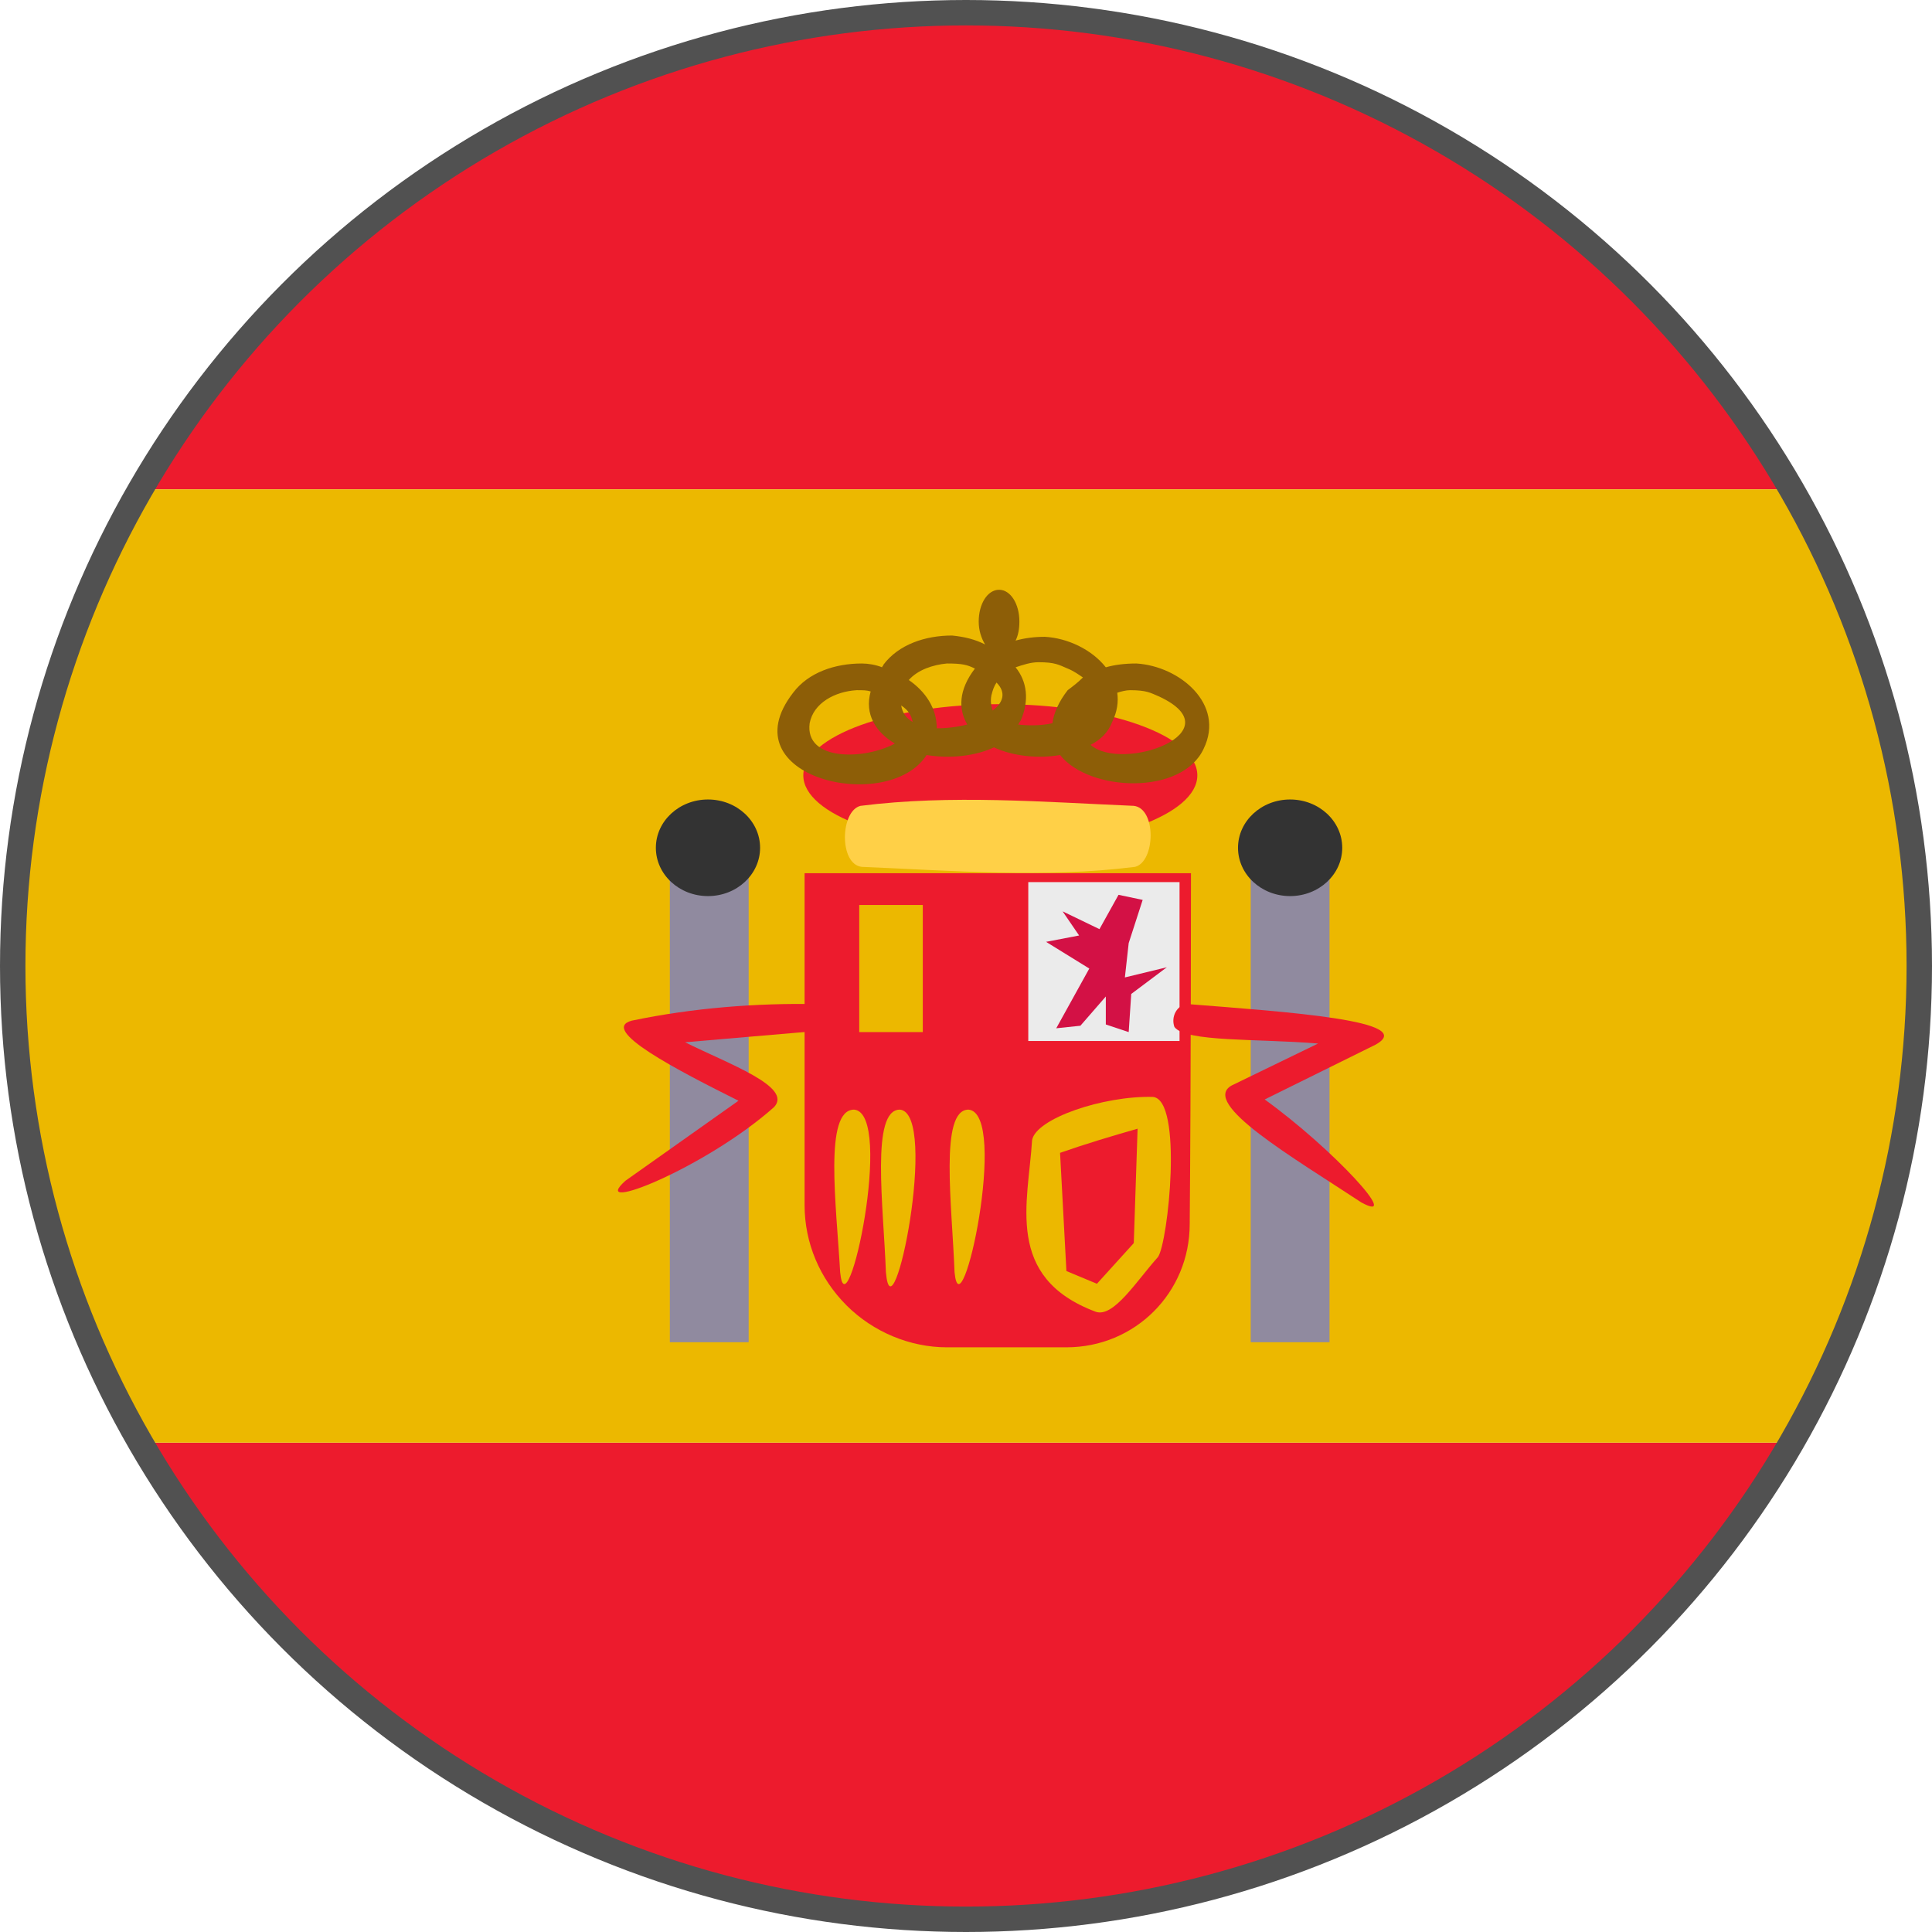
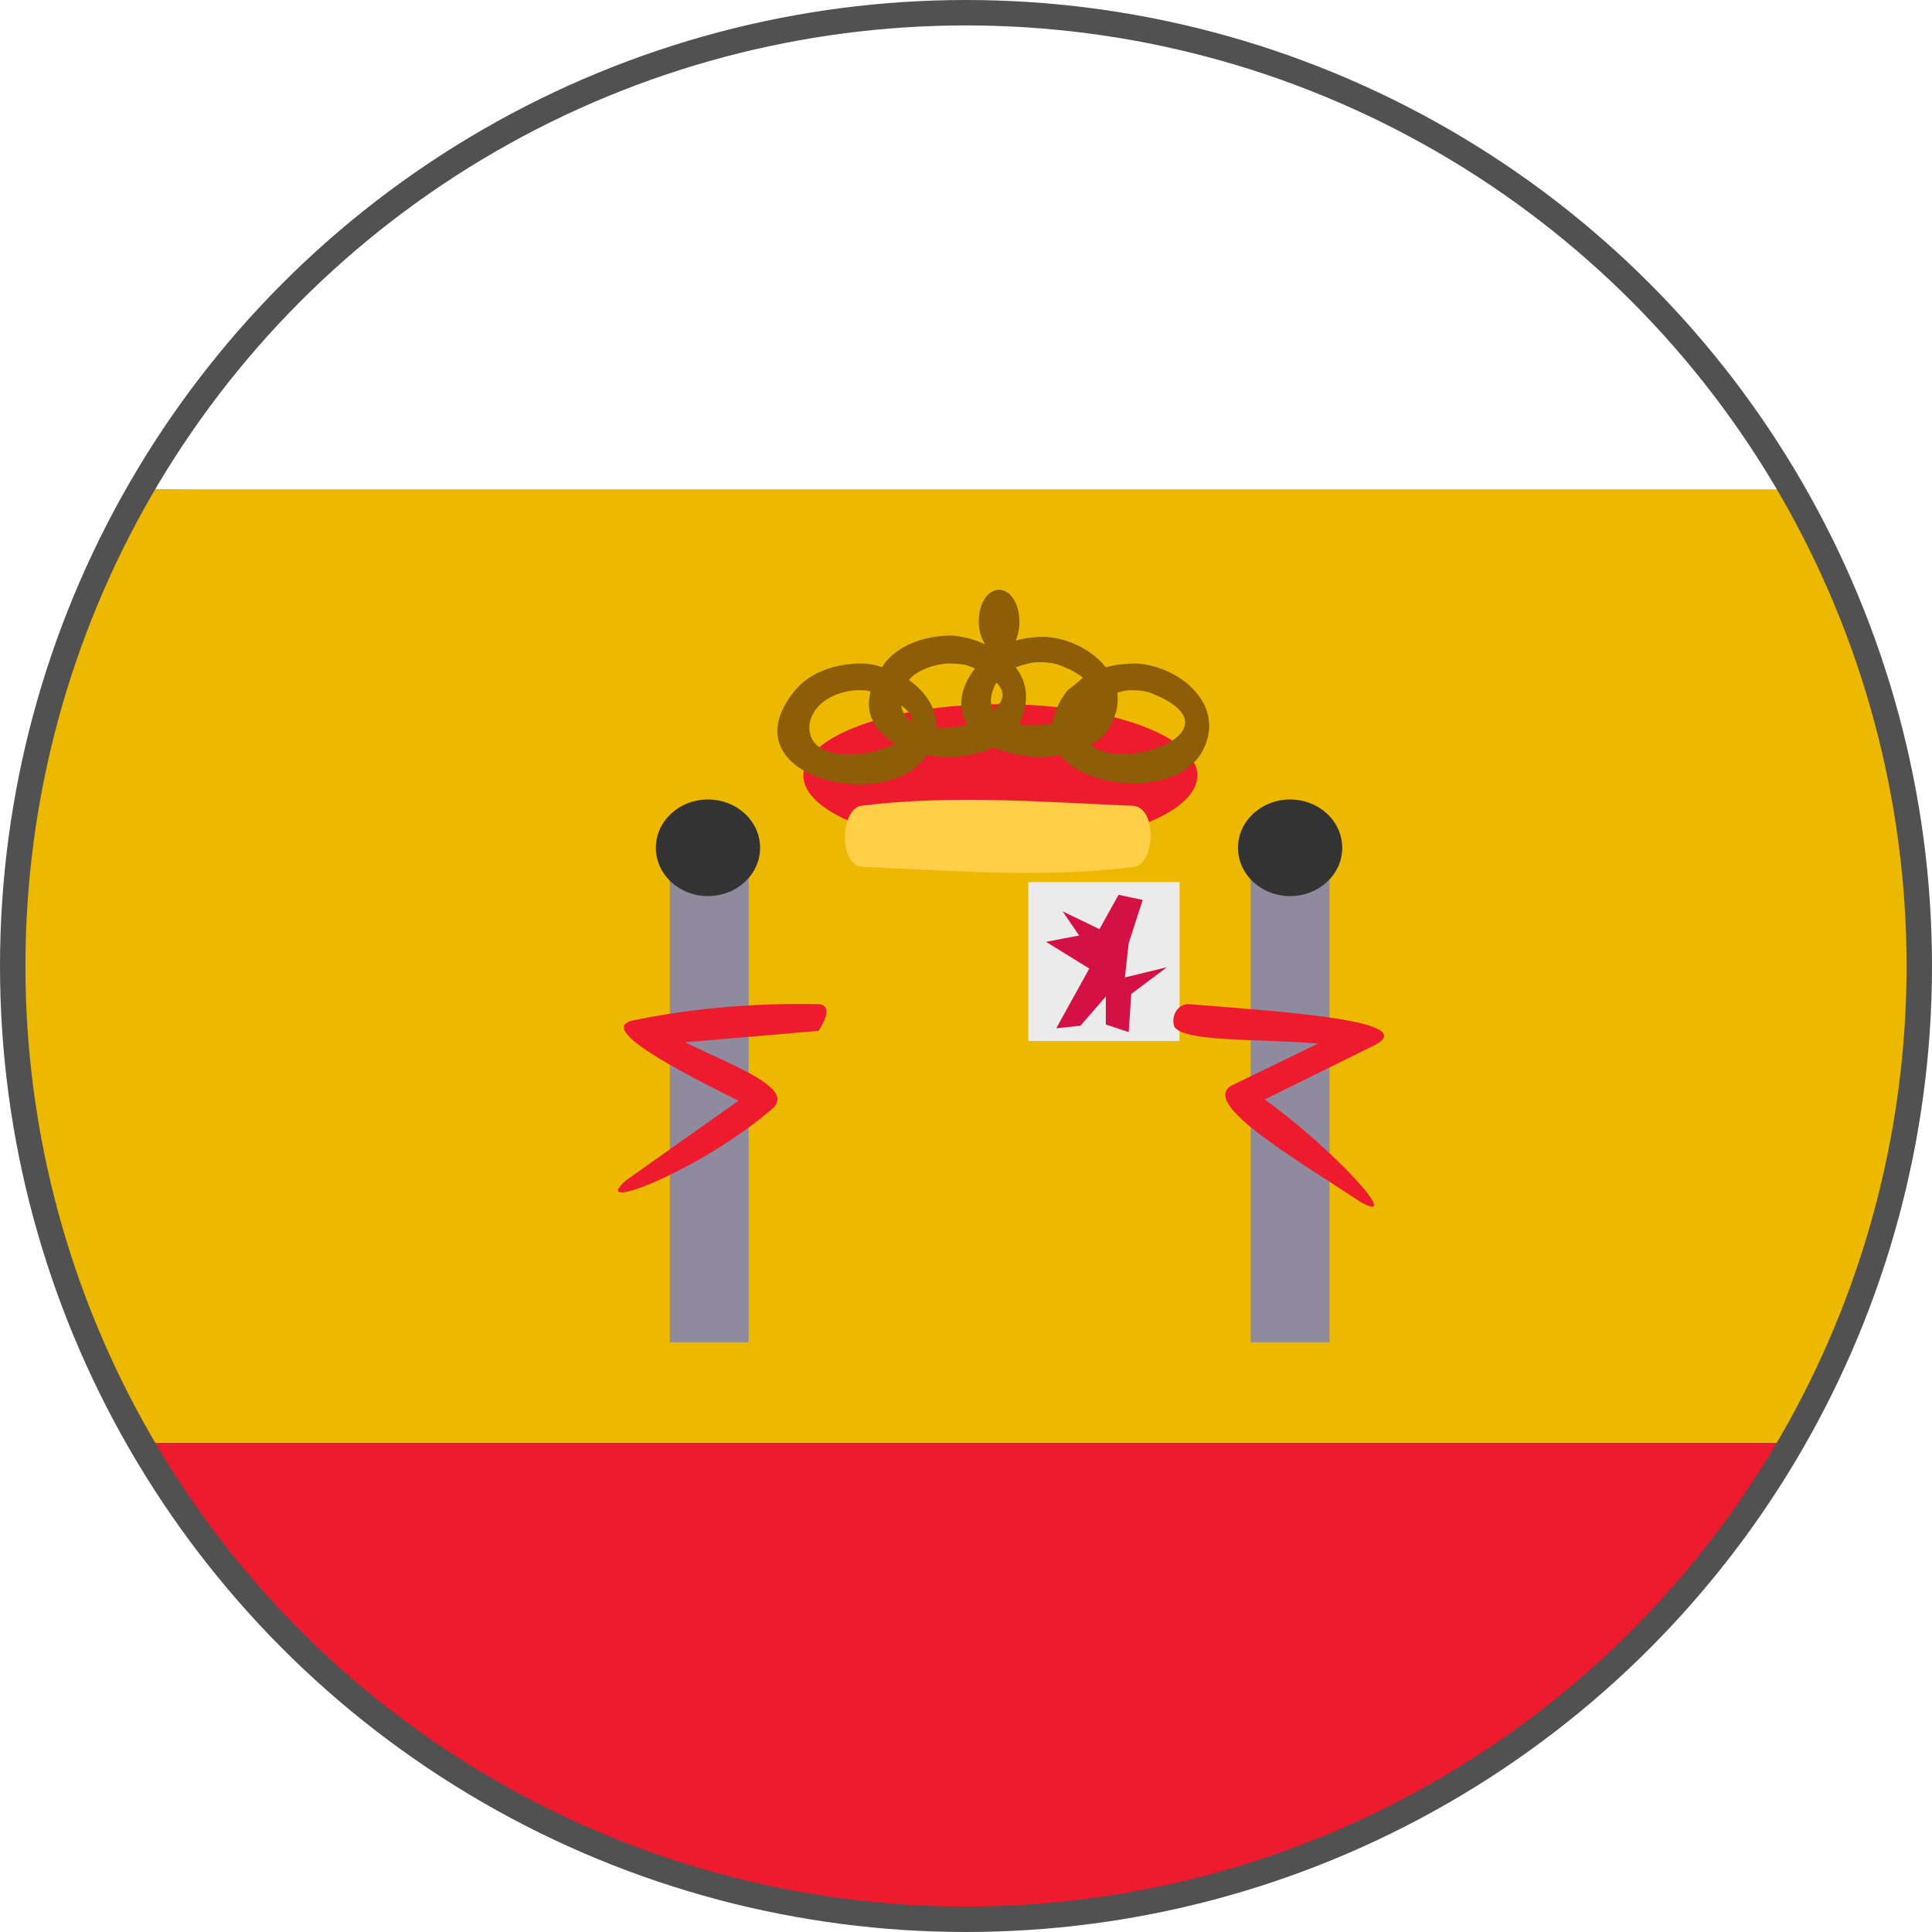
<svg xmlns="http://www.w3.org/2000/svg" version="1.1" id="Capa_1" x="0px" y="0px" viewBox="0 0 152 152" style="enable-background:new 0 0 152 152;" xml:space="preserve">
  <style type="text/css">
	.st0{fill-rule:evenodd;clip-rule:evenodd;fill:#ED1B2D;}
	.st1{fill-rule:evenodd;clip-rule:evenodd;fill:#ECB800;}
	.st2{fill:#FFD047;}
	.st3{fill:#8D5E07;}
	.st4{fill:none;stroke:#515151;stroke-width:2;stroke-linecap:square;stroke-miterlimit:37.5;}
	.st5{fill-rule:evenodd;clip-rule:evenodd;fill:#EBEBEB;}
	.st6{fill-rule:evenodd;clip-rule:evenodd;fill:#D31145;}
	.st7{fill:#ECB800;}
	.st8{fill-rule:evenodd;clip-rule:evenodd;fill:#908A9F;}
	.st9{fill-rule:evenodd;clip-rule:evenodd;fill:#333333;}
	.st10{fill:#ED1B2D;}
</style>
  <path class="st0" d="M140.6,113.5C128,135.7,104.1,150.7,76,151c-27.8-0.2-51.8-15.1-64.6-37.5H140.6z" />
-   <path class="st0" d="M11.4,38.5C24.1,16,48.3,1,76,1s51.9,15,64.6,37.5C140.6,38.5,11.4,38.5,11.4,38.5z" />
+   <path class="st0" d="M11.4,38.5s51.9,15,64.6,37.5C140.6,38.5,11.4,38.5,11.4,38.5z" />
  <path class="st1" d="M140.6,113.5H11.4C4.7,102.5,1,89.7,1,76s3.7-26.5,10.4-37.5h129.2c6.7,11,10.4,23.8,10.4,37.5  C151,89.5,147.4,102.1,140.6,113.5z" />
  <ellipse class="st0" cx="78.7" cy="61" rx="15.5" ry="5.6" />
  <path class="st2" d="M89.2,63.4c1.8,0.2,1.7,4.4,0.1,4.8c-7.1,0.9-14.3,0.3-21.5,0c-1.8-0.2-1.7-4.4-0.1-4.8  C74.8,62.5,82.1,63.1,89.2,63.4z M69,65.5h19C81.7,65.5,75.3,65.5,69,65.5z" />
  <path class="st3" d="M77.5,50.7c-0.3-0.5-0.5-1.1-0.5-1.8c0-1.4,0.7-2.5,1.6-2.5c0.9,0,1.6,1.1,1.6,2.5c0,0.6-0.1,1.1-0.3,1.5  c0.7-0.2,1.5-0.3,2.3-0.3c1.8,0.1,3.7,1,4.8,2.4c0.7-0.2,1.5-0.3,2.4-0.3c3.4,0.2,7,3.2,5.3,6.7c-1.7,3.7-9,3.4-11.3,0.5  c-1.7,0.3-3.7,0.1-5.2-0.6c-1.5,0.7-3.5,0.9-5.3,0.6c-3,4.7-15.7,1.8-10.5-4.9c1.2-1.6,3.3-2.3,5.4-2.3c0.5,0,1.1,0.1,1.6,0.3  c0-0.1,0.1-0.1,0.1-0.2c1.2-1.6,3.3-2.3,5.4-2.3C75.9,50.1,76.7,50.3,77.5,50.7L77.5,50.7z M85.8,58.6c2.5,2.2,11.4-1,5.4-3.8  c-0.7-0.3-1-0.5-2.3-0.5c-0.3,0-0.7,0.1-1,0.2c0.1,0.7,0,1.5-0.4,2.3C87.2,57.6,86.6,58.2,85.8,58.6L85.8,58.6z M68.5,54.4  c-0.3-0.1-0.6-0.1-1.1-0.1c-1.7,0.1-3.4,1-3.7,2.6c-0.4,3,4.3,2.9,6.7,1.6C68.9,57.6,68,56.2,68.5,54.4L68.5,54.4z M85.2,53.3  c-0.3-0.2-0.7-0.5-1.2-0.7c-0.7-0.3-1-0.5-2.3-0.5c-0.6,0-1.2,0.2-1.8,0.4c0.9,1.1,1.1,2.6,0.4,4.2c-0.1,0.1-0.1,0.2-0.2,0.3  c0.8,0.1,1.8,0.1,2.7-0.1c0.1-0.8,0.5-1.7,1.2-2.6C84.4,54,84.8,53.7,85.2,53.3z M76.7,52.6c-0.6-0.3-1-0.4-2.2-0.4  c-1.1,0.1-2.3,0.5-3,1.3c1.3,0.9,2.2,2.2,2.2,3.8c0.8,0,1.6-0.1,2.4-0.3C75.4,55.8,75.4,54.3,76.7,52.6L76.7,52.6z M70.9,55.5  c0.1,0.6,0.4,1,0.9,1.3C71.7,56.3,71.5,55.9,70.9,55.5z M78.4,53.7c-0.2,0.3-0.3,0.6-0.4,1c-0.1,0.5,0,0.9,0.1,1.2  C78.9,55.3,79.2,54.5,78.4,53.7z" />
  <circle class="st4" cx="76" cy="76" r="75" />
-   <path class="st0" d="M93.7,68.7H63.3c0,0,0,15.1,0,26.1c0,3,1.2,5.8,3.3,7.9c2.1,2.1,5,3.3,7.9,3.3c3.1,0,6.4,0,9.4,0  c5.4,0,9.7-4.3,9.7-9.7C93.7,85.3,93.7,68.7,93.7,68.7L93.7,68.7z" />
  <rect x="80.9" y="69.4" class="st5" width="11.9" height="12.5" />
  <rect x="67.6" y="71.2" class="st1" width="5" height="10" />
  <path class="st6" d="M88,70.4l-1.5,2.7l-2.9-1.4l1.3,1.9l-2.6,0.5l3.4,2.1l-2.6,4.7l1.9-0.2l2-2.3v2.2l1.8,0.6l0.2-3l2.8-2.1  l-3.3,0.8l0.3-2.7l1.1-3.4L88,70.4L88,70.4z" />
  <path class="st7" d="M90.7,86.3c2.4,0.2,1.2,11.5,0.4,12.6c-1.7,1.9-3.5,4.8-4.9,4.3c-7.2-2.7-5.3-8.6-5-13.5  C81.5,88,86.8,86.2,90.7,86.3L90.7,86.3z M83.4,90.7l0.5,9.3l2.4,1l2.9-3.2l0.3-9C87.4,89.4,85.4,90,83.4,90.7L83.4,90.7z" />
  <path class="st7" d="M67.2,87.3c3.2,0.3-0.6,17.9-1.1,12.8C65.8,94.8,64.8,87.3,67.2,87.3z" />
  <path class="st7" d="M70.8,87.3c3.1,0.3-0.6,18.5-1.1,12.8C69.5,94.8,68.5,87.3,70.8,87.3z" />
  <path class="st7" d="M76.2,87.3c3.2,0.3-0.6,17.9-1.1,12.8C74.9,94.8,73.9,87.3,76.2,87.3z" />
  <rect x="52.7" y="68.7" class="st8" width="6.2" height="36.9" />
  <rect x="98.4" y="68.7" class="st8" width="6.2" height="36.9" />
  <ellipse class="st9" cx="55.7" cy="66.7" rx="4.1" ry="3.8" />
  <ellipse class="st9" cx="101.5" cy="66.7" rx="4.1" ry="3.8" />
  <path class="st10" d="M64.4,79c1.4,0.1,0,2.1,0,2.1L53.9,82c3.4,1.7,8.5,3.5,7,5.1c-5.4,4.8-14.7,8.5-11.7,5.8l8.9-6.3  c-4.8-2.4-11-5.6-8.4-6.3C54.5,79.3,59.5,78.9,64.4,79L64.4,79z" />
  <path class="st10" d="M93.5,79c7.6,0.6,18.2,1.3,14.7,3.2l-8.7,4.3c5.4,3.9,10.9,9.9,7.6,8.1c-5.3-3.5-12.7-7.8-10.2-9.2l6.8-3.3  c-4.8-0.4-10.4-0.1-11.3-1.3C92.1,80,92.6,79,93.5,79L93.5,79z" />
</svg>